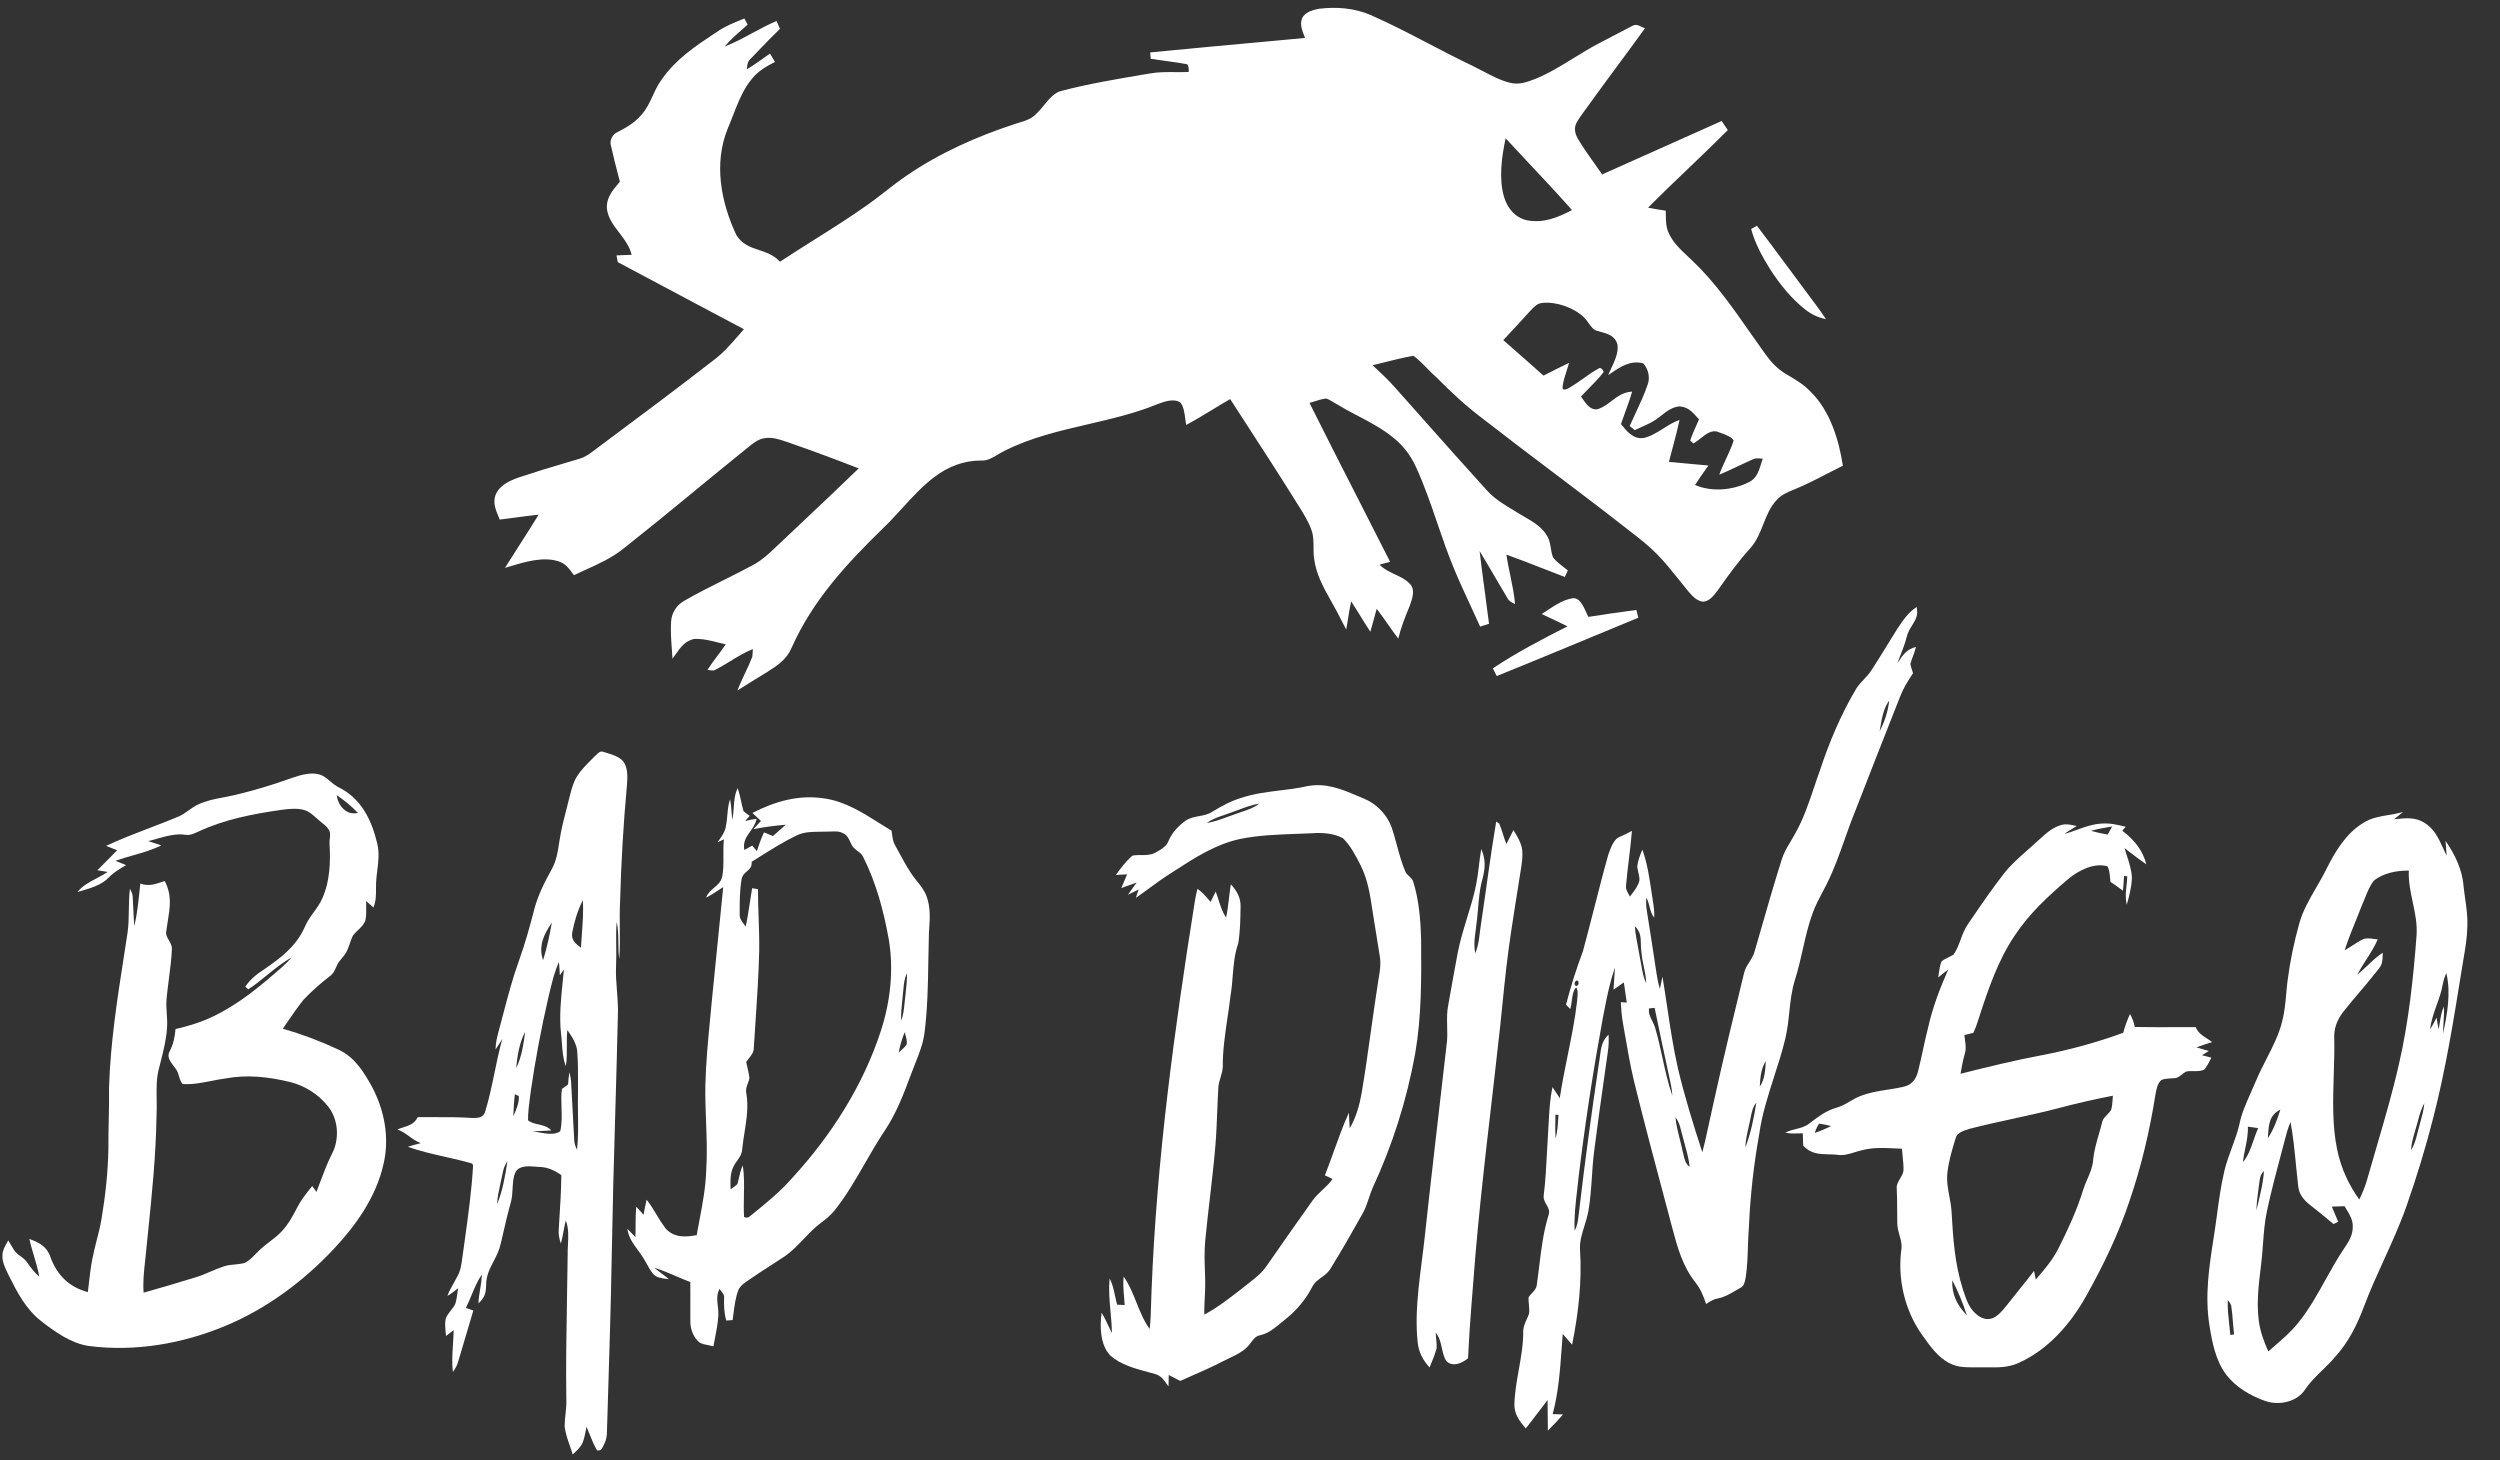
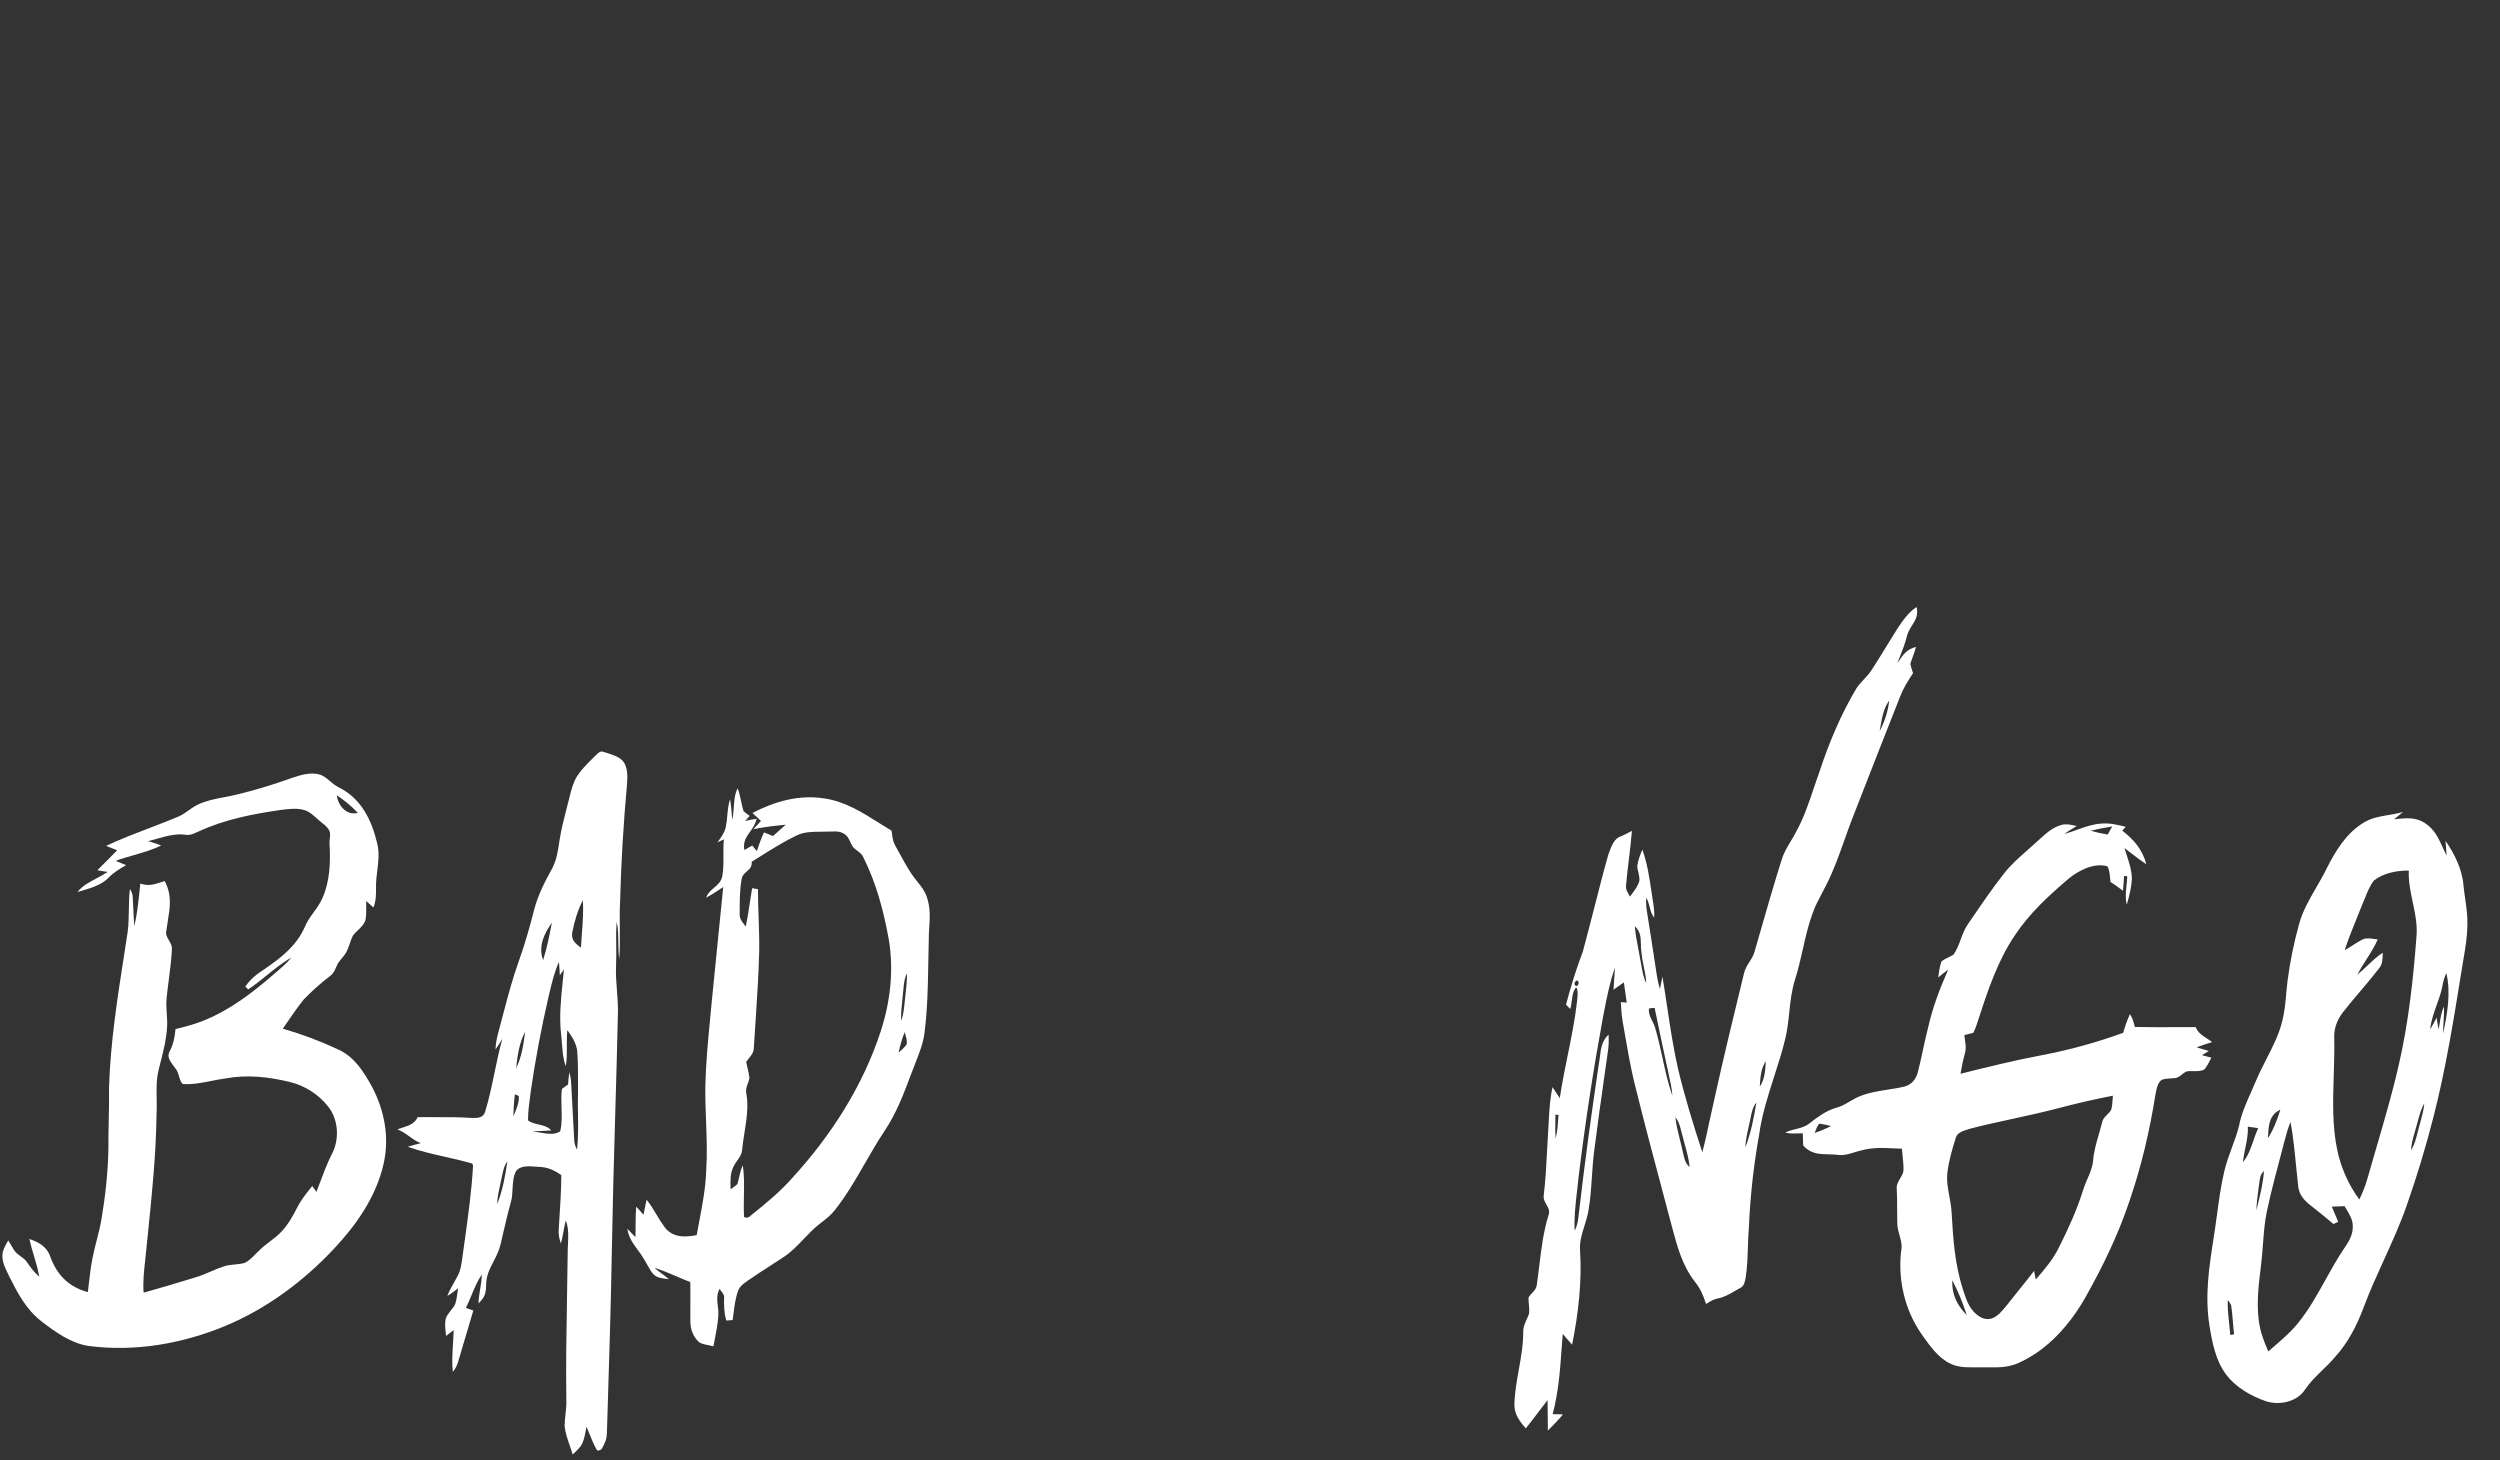
<svg xmlns="http://www.w3.org/2000/svg" width="101" height="59" viewBox="0 0 101 59" fill="none">
  <rect x="0" y="0" width="101" height="59" fill="#333333" stroke="none" />
  <g clip-path="url(#clip0_2911_5009)">
-     <path d="M70.98 9.122C71.686 10.044 72.367 10.988 73.065 11.917C73.303 12.239 73.552 12.558 73.768 12.894C73.468 12.834 73.185 12.704 72.944 12.515C72.379 12.075 71.911 11.489 71.522 10.892C71.204 10.387 70.899 9.83 70.746 9.25C70.823 9.206 70.901 9.163 70.98 9.122V9.122Z" fill="white" />
-     <path fill-rule="evenodd" clip-rule="evenodd" d="M53.297 0.353C54.002 0.269 54.716 0.324 55.373 0.607C56.166 0.953 56.947 1.361 57.726 1.767C58.317 2.076 58.907 2.384 59.5 2.664C59.634 2.729 59.77 2.8 59.907 2.873C60.267 3.063 60.637 3.259 61.019 3.347C61.369 3.432 61.676 3.319 62 3.198C62.558 2.975 63.066 2.661 63.576 2.346C63.901 2.146 64.226 1.945 64.565 1.767L64.718 1.687C65.125 1.473 65.533 1.258 65.941 1.049C66.084 0.965 66.198 1.022 66.321 1.084C66.364 1.105 66.408 1.127 66.455 1.144C66.092 1.649 65.722 2.149 65.352 2.649C64.961 3.178 64.569 3.708 64.186 4.242C64.135 4.315 64.081 4.388 64.027 4.461H64.027C63.901 4.63 63.774 4.802 63.678 4.987C63.579 5.211 63.642 5.43 63.761 5.629C63.979 5.994 64.226 6.34 64.473 6.686C64.559 6.806 64.644 6.926 64.728 7.046C65.481 6.708 66.234 6.372 66.988 6.036L66.99 6.035C67.846 5.654 68.701 5.273 69.555 4.888L69.803 5.257C69.289 5.771 68.762 6.276 68.236 6.78C67.679 7.312 67.123 7.844 66.582 8.39C66.818 8.436 67.057 8.476 67.296 8.512C67.298 8.573 67.299 8.633 67.3 8.695C67.303 8.935 67.307 9.177 67.408 9.397C67.574 9.781 67.87 10.059 68.167 10.338C68.234 10.401 68.302 10.464 68.368 10.529C69.265 11.376 69.995 12.42 70.711 13.445C70.917 13.74 71.122 14.033 71.329 14.319C71.555 14.634 71.818 14.912 72.154 15.111L72.187 15.13C72.534 15.333 72.871 15.53 73.15 15.826C73.933 16.596 74.289 17.756 74.452 18.814C74.232 18.922 74.017 19.033 73.802 19.145C73.353 19.377 72.907 19.608 72.428 19.799C72.184 19.895 71.955 20.002 71.778 20.201C71.51 20.486 71.375 20.829 71.239 21.175C71.103 21.519 70.966 21.867 70.698 22.164C70.225 22.685 69.816 23.253 69.413 23.828L69.379 23.872C69.234 24.064 69.057 24.298 68.803 24.308C68.555 24.285 68.369 24.077 68.215 23.899C68.09 23.748 67.967 23.596 67.846 23.442L67.845 23.442C67.561 23.085 67.278 22.731 66.956 22.401C66.63 22.063 66.247 21.766 65.871 21.475C65.784 21.408 65.698 21.341 65.612 21.273C64.647 20.519 63.669 19.781 62.692 19.043C61.757 18.336 60.822 17.63 59.897 16.909C59.229 16.407 58.623 15.843 58.037 15.25C57.903 15.135 57.779 15.007 57.654 14.879C57.479 14.699 57.302 14.518 57.102 14.373C56.668 14.451 56.236 14.56 55.806 14.668L55.453 14.756L55.516 14.814C55.812 15.091 56.109 15.368 56.375 15.674C56.732 16.074 57.088 16.475 57.443 16.875C58.322 17.87 59.208 18.86 60.101 19.844C60.391 20.16 60.792 20.401 61.169 20.628H61.169L61.377 20.754C61.438 20.791 61.502 20.828 61.565 20.865C61.936 21.08 62.326 21.306 62.527 21.693C62.603 21.833 62.628 21.99 62.653 22.145C62.675 22.277 62.696 22.408 62.748 22.528C62.869 22.68 63.029 22.803 63.186 22.924C63.239 22.964 63.291 23.005 63.341 23.046L63.34 23.046C63.3 23.134 63.259 23.222 63.217 23.309C62.925 23.198 62.633 23.084 62.342 22.97H62.341C61.85 22.777 61.357 22.584 60.86 22.407C60.899 22.693 60.959 22.976 61.018 23.259C61.097 23.639 61.176 24.019 61.208 24.404C61.2 24.4 61.193 24.396 61.185 24.392L61.144 24.371C61.047 24.323 60.958 24.279 60.904 24.17C60.732 23.886 60.565 23.599 60.398 23.312C60.193 22.961 59.988 22.609 59.776 22.263C59.841 22.824 59.916 23.383 59.992 23.943C60.048 24.362 60.104 24.782 60.157 25.202L59.978 25.258L59.977 25.259L59.858 25.296L59.797 25.315C59.664 25.018 59.528 24.721 59.39 24.426V24.426C59.171 23.953 58.951 23.481 58.752 22.999C58.499 22.398 58.283 21.767 58.067 21.134C57.801 20.356 57.535 19.576 57.196 18.848C56.987 18.389 56.673 17.987 56.279 17.673C55.843 17.318 55.336 17.051 54.832 16.787C54.531 16.633 54.236 16.469 53.947 16.294L53.882 16.256C53.783 16.197 53.684 16.137 53.578 16.099C53.405 16.12 53.235 16.174 53.067 16.228C53.013 16.246 52.958 16.263 52.904 16.279C53.547 17.57 54.203 18.854 54.859 20.139C55.295 20.991 55.729 21.844 56.161 22.698C56.018 22.735 55.875 22.771 55.734 22.811C55.903 22.992 56.126 23.095 56.347 23.2C56.582 23.309 56.816 23.419 56.988 23.62C57.173 23.848 57.055 24.184 56.966 24.439L56.949 24.487C56.768 24.92 56.6 25.344 56.49 25.8C56.35 25.617 56.219 25.429 56.086 25.24C55.934 25.023 55.782 24.805 55.619 24.596C55.575 24.75 55.533 24.905 55.491 25.06C55.449 25.215 55.407 25.37 55.362 25.523C55.22 25.311 55.086 25.093 54.953 24.875C54.833 24.681 54.713 24.486 54.587 24.295C54.533 24.535 54.495 24.776 54.457 25.017C54.436 25.157 54.413 25.296 54.388 25.435C54.316 25.302 54.248 25.167 54.179 25.032C54.069 24.818 53.959 24.602 53.838 24.394L53.788 24.305C53.478 23.753 53.166 23.198 53.088 22.556C53.068 22.412 53.067 22.262 53.067 22.113C53.066 21.879 53.065 21.646 52.99 21.434C52.875 21.089 52.667 20.758 52.47 20.445L52.469 20.443L52.393 20.323C51.695 19.2 50.974 18.09 50.254 16.98L50.252 16.977L49.699 16.123C49.449 16.267 49.203 16.416 48.957 16.565C48.616 16.772 48.275 16.979 47.924 17.168C47.907 17.089 47.896 17.002 47.884 16.912C47.854 16.685 47.822 16.443 47.699 16.273C47.455 16.08 47.042 16.22 46.783 16.32C45.875 16.694 44.915 16.918 43.958 17.14C42.802 17.408 41.65 17.675 40.593 18.209C40.493 18.258 40.396 18.311 40.303 18.37C40.089 18.499 39.885 18.622 39.62 18.606C38.935 18.604 38.295 18.857 37.754 19.267C37.277 19.625 36.86 20.081 36.444 20.536C36.187 20.818 35.93 21.099 35.659 21.357C34.191 22.789 32.837 24.256 31.989 26.153C31.794 26.63 31.412 26.888 30.993 27.15C30.661 27.349 30.334 27.555 30.006 27.761L29.793 27.895C29.882 27.659 29.99 27.431 30.097 27.203C30.202 26.981 30.306 26.76 30.393 26.532C30.406 26.429 30.413 26.326 30.413 26.222C30.102 26.347 29.809 26.526 29.516 26.704C29.293 26.84 29.071 26.976 28.842 27.087C28.755 27.09 28.667 27.081 28.582 27.06C28.711 26.863 28.851 26.674 28.992 26.485C29.103 26.336 29.215 26.187 29.32 26.034C29.233 26.014 29.145 25.991 29.055 25.968C28.721 25.884 28.372 25.794 28.037 25.815C27.67 25.899 27.493 26.153 27.302 26.426C27.258 26.488 27.215 26.55 27.168 26.612C27.161 26.484 27.152 26.354 27.142 26.225C27.115 25.853 27.088 25.478 27.112 25.112C27.137 24.755 27.328 24.451 27.638 24.275C28.164 23.971 28.709 23.699 29.254 23.426H29.254C29.658 23.224 30.061 23.023 30.455 22.809C30.79 22.625 31.052 22.378 31.326 22.119L31.354 22.092C31.707 21.758 32.061 21.423 32.415 21.09C33.178 20.373 33.937 19.651 34.691 18.924C33.745 18.553 32.793 18.201 31.834 17.868L31.726 17.832C31.446 17.739 31.177 17.649 30.873 17.706C30.627 17.742 30.416 17.915 30.22 18.075C30.179 18.109 30.139 18.142 30.099 18.173C29.407 18.729 28.722 19.292 28.038 19.855C27.09 20.641 26.132 21.416 25.166 22.181C24.702 22.547 24.189 22.779 23.661 23.018C23.503 23.09 23.346 23.161 23.186 23.238L23.141 23.177C22.983 22.96 22.841 22.763 22.563 22.678C21.946 22.476 21.203 22.7 20.578 22.889L20.4 22.943C20.593 22.633 20.791 22.325 20.988 22.018C21.249 21.611 21.51 21.205 21.761 20.792C21.468 20.823 21.177 20.862 20.886 20.901C20.654 20.932 20.423 20.963 20.191 20.991L20.147 20.885C20.026 20.599 19.906 20.316 20.019 20C20.171 19.61 20.579 19.423 20.947 19.293C21.613 19.072 22.282 18.864 22.955 18.669H22.957L23.421 18.53C23.655 18.461 23.846 18.316 24.037 18.17C24.085 18.133 24.134 18.096 24.183 18.06L24.33 17.951C25.841 16.825 27.355 15.697 28.843 14.541C29.23 14.249 29.533 13.899 29.843 13.542C29.913 13.461 29.983 13.38 30.054 13.3C29.265 12.879 28.475 12.46 27.686 12.042C26.776 11.56 25.867 11.078 24.959 10.591L24.906 10.318C25.111 10.311 25.315 10.305 25.519 10.294C25.43 9.94 25.221 9.667 25.016 9.399C24.795 9.112 24.58 8.832 24.523 8.464C24.477 8.012 24.73 7.713 24.996 7.397L25.043 7.342L24.974 7.074C24.87 6.681 24.773 6.285 24.683 5.888C24.614 5.671 24.748 5.418 24.957 5.332C25.308 5.149 25.639 4.96 25.9 4.655C26.119 4.415 26.243 4.146 26.369 3.873C26.472 3.649 26.576 3.423 26.734 3.209C27.3 2.394 28.075 1.878 28.884 1.34L28.985 1.274C29.3 1.059 29.644 0.92 29.996 0.778L30.073 0.747C30.117 0.829 30.16 0.912 30.204 0.994C30.128 1.064 30.049 1.133 29.971 1.202C29.727 1.416 29.481 1.632 29.279 1.878C29.665 1.73 30.031 1.533 30.397 1.335C30.719 1.162 31.04 0.988 31.375 0.848L31.442 1.006L31.51 1.166C31.221 1.442 30.945 1.73 30.668 2.019C30.546 2.147 30.424 2.274 30.3 2.401C30.208 2.487 30.198 2.584 30.185 2.691C30.182 2.727 30.177 2.762 30.171 2.797C30.395 2.67 30.602 2.522 30.809 2.374C30.907 2.303 31.008 2.232 31.109 2.163L31.209 2.334L31.308 2.504C30.966 2.678 30.645 2.861 30.396 3.161C30.034 3.58 29.812 4.152 29.601 4.696C29.533 4.871 29.466 5.043 29.396 5.206C28.829 6.615 29.125 8.164 29.749 9.497C29.985 9.876 30.314 9.985 30.655 10.099C30.948 10.196 31.251 10.296 31.512 10.572C31.962 10.275 32.419 9.988 32.873 9.701C33.622 9.23 34.369 8.76 35.095 8.242C35.327 8.077 35.552 7.902 35.776 7.727C36.053 7.512 36.328 7.298 36.619 7.101C37.944 6.188 39.465 5.511 40.993 5.012C41.06 4.989 41.127 4.968 41.195 4.947C41.453 4.87 41.69 4.798 41.888 4.575C41.987 4.484 42.081 4.368 42.178 4.25C42.383 3.999 42.599 3.734 42.89 3.67C43.978 3.385 45.102 3.197 46.213 3.009L46.465 2.967C46.795 2.908 47.129 2.911 47.468 2.913C47.651 2.915 47.836 2.916 48.022 2.907C48.037 2.781 48.017 2.677 47.964 2.595C47.69 2.545 47.414 2.507 47.137 2.468C46.921 2.438 46.705 2.408 46.489 2.372C46.483 2.288 46.477 2.202 46.468 2.118C48.031 1.965 49.595 1.821 51.159 1.678L52.723 1.533C52.71 1.497 52.696 1.461 52.682 1.425C52.598 1.205 52.51 0.978 52.603 0.745C52.715 0.487 53.045 0.397 53.297 0.353V0.353ZM60.828 5.588C61.116 5.899 61.407 6.209 61.697 6.519C62.307 7.169 62.918 7.819 63.508 8.486C62.933 8.79 62.364 9.024 61.699 8.901C61.219 8.8 60.9 8.415 60.765 7.96C60.544 7.216 60.667 6.335 60.828 5.588V5.588ZM63.988 12.817C63.59 12.433 62.877 12.18 62.331 12.237C62.114 12.249 61.99 12.381 61.856 12.523C61.835 12.547 61.813 12.57 61.791 12.592C61.443 12.978 61.09 13.361 60.733 13.74C60.956 13.939 61.182 14.136 61.407 14.334C61.725 14.612 62.043 14.891 62.357 15.175C62.699 14.999 63.043 14.827 63.389 14.659C63.361 14.767 63.326 14.875 63.291 14.984C63.223 15.193 63.156 15.403 63.129 15.617C63.096 15.823 63.327 15.719 63.417 15.657C63.602 15.549 63.777 15.425 63.953 15.3C64.172 15.143 64.391 14.987 64.627 14.865C64.698 14.868 64.752 14.923 64.79 15.03C64.605 15.268 64.391 15.485 64.178 15.702C64.075 15.807 63.971 15.912 63.871 16.02C63.893 16.05 63.916 16.082 63.938 16.115C64.093 16.339 64.278 16.606 64.58 16.521C64.786 16.442 64.95 16.319 65.11 16.198C65.347 16.018 65.578 15.843 65.937 15.82C65.861 16.095 65.763 16.363 65.665 16.63C65.605 16.797 65.544 16.962 65.488 17.13L65.492 17.136C65.726 17.429 65.986 17.756 66.409 17.694C66.693 17.629 66.941 17.473 67.192 17.315C67.403 17.181 67.616 17.047 67.855 16.965C67.771 17.341 67.678 17.714 67.576 18.084C67.524 18.276 67.474 18.467 67.425 18.659C67.768 18.694 68.113 18.725 68.457 18.756L69.02 18.806C68.974 18.872 68.928 18.937 68.882 19.002C68.744 19.197 68.606 19.392 68.479 19.595C69.168 19.885 70.01 19.808 70.668 19.473C70.967 19.325 71.058 19.029 71.149 18.735C71.17 18.666 71.191 18.597 71.215 18.53C71.187 18.529 71.159 18.527 71.131 18.525C71.019 18.515 70.915 18.505 70.806 18.562C70.608 18.648 70.413 18.741 70.217 18.834C69.966 18.953 69.716 19.072 69.459 19.177C69.537 18.959 69.635 18.749 69.733 18.538C69.846 18.296 69.958 18.054 70.04 17.802C69.982 17.66 69.723 17.566 69.536 17.498C69.494 17.483 69.455 17.469 69.424 17.456C69.164 17.343 68.917 17.539 68.691 17.719C68.595 17.795 68.502 17.869 68.414 17.915L68.285 17.798C68.351 17.592 68.44 17.392 68.529 17.194C68.567 17.109 68.605 17.025 68.64 16.941L68.57 16.864C68.37 16.642 68.185 16.436 67.853 16.418C67.562 16.439 67.333 16.618 67.111 16.792L67.015 16.866C66.798 17.039 66.554 17.147 66.303 17.259C66.218 17.297 66.131 17.335 66.046 17.377C65.976 17.323 65.907 17.267 65.839 17.211C65.914 17.041 65.993 16.871 66.072 16.702C66.249 16.325 66.426 15.946 66.559 15.556C66.677 15.263 66.595 14.912 66.389 14.68C65.867 14.544 65.47 14.815 65.068 15.089L64.969 15.155C65.003 15.076 65.042 14.993 65.082 14.906C65.229 14.595 65.395 14.243 65.346 13.928C65.26 13.571 64.964 13.488 64.659 13.403L64.554 13.373C64.387 13.35 64.276 13.193 64.169 13.04C64.117 12.959 64.056 12.884 63.988 12.817V12.817Z" fill="white" />
-     <path d="M63.568 24.167C63.892 24.16 64.042 24.691 64.171 24.922C64.816 24.821 65.462 24.728 66.109 24.642C66.135 24.746 66.161 24.851 66.187 24.956C64.281 25.743 62.38 26.54 60.468 27.312C60.416 27.208 60.363 27.105 60.31 27.002C61.276 26.358 62.293 25.826 63.326 25.304C62.982 25.131 62.632 24.973 62.285 24.806C62.667 24.566 63.111 24.212 63.568 24.167V24.167Z" fill="white" />
    <path fill-rule="evenodd" clip-rule="evenodd" d="M13.334 31.561C13.198 31.443 13.062 31.326 12.886 31.284C12.537 31.19 12.127 31.315 11.795 31.428C11.049 31.698 10.286 31.928 9.515 32.112C9.364 32.149 9.209 32.178 9.054 32.208C8.692 32.276 8.327 32.346 8.002 32.502C7.863 32.567 7.741 32.654 7.619 32.74C7.499 32.825 7.38 32.91 7.246 32.974C6.848 33.143 6.444 33.297 6.039 33.452C5.448 33.678 4.857 33.904 4.287 34.173C4.374 34.209 4.46 34.243 4.547 34.277L4.732 34.351C4.55 34.541 4.364 34.727 4.177 34.913L3.933 35.158C4.071 35.18 4.211 35.203 4.35 35.226C4.216 35.318 4.064 35.398 3.911 35.479C3.619 35.633 3.32 35.791 3.13 36.038L3.241 36.005C3.643 35.889 4.112 35.754 4.395 35.45C4.599 35.239 4.844 35.096 5.095 34.951L5.051 34.933C4.924 34.883 4.796 34.833 4.669 34.78C4.91 34.689 5.161 34.617 5.412 34.546C5.789 34.438 6.167 34.329 6.513 34.155C6.397 34.111 6.279 34.073 6.161 34.036C6.102 34.019 6.044 34 5.986 33.981C6.092 33.955 6.201 33.924 6.312 33.893C6.701 33.782 7.113 33.666 7.499 33.725C7.662 33.753 7.789 33.696 7.927 33.634C7.964 33.618 8 33.601 8.039 33.585C9.092 33.098 10.227 32.882 11.368 32.718C11.666 32.68 12.014 32.638 12.304 32.73C12.489 32.786 12.629 32.912 12.769 33.038C12.818 33.083 12.868 33.127 12.919 33.169C12.958 33.203 12.996 33.233 13.035 33.264C13.158 33.361 13.272 33.451 13.326 33.618C13.344 33.705 13.334 33.797 13.323 33.889C13.316 33.961 13.307 34.033 13.313 34.103C13.358 34.817 13.326 35.622 13.026 36.282C12.936 36.494 12.804 36.676 12.673 36.857C12.535 37.049 12.397 37.239 12.307 37.465C11.96 38.234 11.348 38.697 10.673 39.16C10.377 39.35 10.109 39.565 9.91 39.86L10.03 39.969C10.293 39.798 10.54 39.597 10.786 39.397C11.104 39.14 11.421 38.882 11.775 38.686C11.666 38.816 11.546 38.937 11.419 39.049C10.53 39.828 9.67 40.56 8.592 41.072C8.112 41.303 7.607 41.455 7.091 41.574C7.061 41.903 7.006 42.185 6.851 42.48C6.731 42.691 6.878 42.885 7.009 43.058C7.041 43.099 7.071 43.138 7.096 43.176C7.167 43.261 7.2 43.372 7.232 43.481C7.266 43.596 7.3 43.711 7.378 43.794C7.762 43.823 8.157 43.745 8.547 43.668C8.734 43.631 8.922 43.594 9.105 43.57C9.98 43.406 10.844 43.503 11.703 43.71C12.321 43.86 12.871 44.213 13.265 44.713C13.682 45.247 13.72 46.05 13.4 46.639C13.216 47.005 13.074 47.383 12.932 47.763C12.883 47.894 12.834 48.024 12.784 48.154C12.727 48.074 12.671 47.995 12.614 47.915L12.544 48.003C12.348 48.249 12.157 48.488 12.013 48.772C11.834 49.125 11.647 49.462 11.375 49.753C11.229 49.911 11.061 50.038 10.894 50.166C10.742 50.282 10.589 50.399 10.452 50.538C10.408 50.579 10.363 50.625 10.317 50.671C10.187 50.806 10.049 50.946 9.889 51.02C9.758 51.06 9.62 51.072 9.482 51.085C9.34 51.098 9.198 51.112 9.061 51.156C8.874 51.218 8.689 51.29 8.509 51.371C8.31 51.457 8.111 51.543 7.902 51.604C7.205 51.817 6.505 52.03 5.802 52.224C5.769 51.78 5.816 51.361 5.864 50.931C5.879 50.786 5.896 50.64 5.909 50.491L5.972 49.873C6.135 48.284 6.3 46.678 6.323 45.087C6.336 44.869 6.332 44.645 6.329 44.42C6.321 43.994 6.314 43.566 6.421 43.172L6.492 42.889C6.61 42.422 6.726 41.97 6.751 41.476C6.761 41.299 6.749 41.125 6.737 40.951C6.723 40.745 6.71 40.539 6.731 40.329C6.756 40.071 6.79 39.812 6.823 39.553C6.875 39.146 6.928 38.738 6.946 38.33C6.947 38.198 6.884 38.091 6.823 37.987C6.753 37.868 6.685 37.753 6.719 37.611C6.736 37.479 6.757 37.352 6.777 37.226C6.869 36.666 6.953 36.157 6.654 35.594L6.534 35.633C6.241 35.73 5.989 35.813 5.669 35.695C5.658 35.792 5.648 35.889 5.638 35.987C5.588 36.465 5.538 36.947 5.427 37.413C5.406 37.196 5.397 36.978 5.388 36.76C5.381 36.586 5.374 36.412 5.361 36.239C5.359 36.112 5.309 36.017 5.248 35.909C5.214 36.192 5.21 36.477 5.205 36.762C5.2 37.06 5.196 37.358 5.157 37.654L5.019 38.551C4.74 40.337 4.458 42.143 4.405 43.946C4.412 44.384 4.402 44.822 4.393 45.26C4.385 45.646 4.377 46.032 4.379 46.418C4.362 47.363 4.258 48.309 4.102 49.24C4.052 49.536 3.979 49.825 3.905 50.114C3.844 50.354 3.782 50.595 3.735 50.839C3.667 51.178 3.627 51.529 3.587 51.877C3.575 51.986 3.562 52.094 3.549 52.202C2.793 51.996 2.314 51.527 2.042 50.798C1.902 50.363 1.589 50.199 1.184 50.053C1.235 50.276 1.3 50.495 1.365 50.714C1.45 50.999 1.534 51.284 1.588 51.577C1.384 51.41 1.237 51.205 1.088 50.989C1.017 50.885 0.922 50.816 0.827 50.749C0.725 50.674 0.624 50.602 0.558 50.487C0.503 50.4 0.451 50.311 0.399 50.223L0.333 50.111L0.28 50.207C0.194 50.361 0.104 50.522 0.099 50.697C0.082 50.967 0.198 51.205 0.312 51.44L0.357 51.534C0.699 52.221 1.044 52.885 1.659 53.37C2.223 53.807 2.864 54.27 3.584 54.377C5.454 54.621 7.37 54.287 9.102 53.567C10.77 52.874 12.265 51.761 13.495 50.447C14.399 49.485 15.195 48.343 15.492 47.04C15.744 45.97 15.537 44.863 15.027 43.903C14.687 43.29 14.332 42.71 13.672 42.403C12.947 42.063 12.196 41.78 11.426 41.559L11.605 41.298C11.82 40.985 12.035 40.672 12.272 40.378C12.601 40.038 12.954 39.722 13.329 39.434C13.464 39.339 13.519 39.214 13.577 39.08C13.601 39.028 13.624 38.973 13.654 38.919C13.699 38.846 13.755 38.78 13.811 38.714C13.877 38.641 13.935 38.562 13.986 38.478C14.046 38.366 14.088 38.244 14.131 38.122C14.168 38.011 14.207 37.901 14.257 37.799C14.319 37.72 14.387 37.646 14.462 37.579C14.588 37.459 14.712 37.339 14.766 37.166C14.8 36.991 14.797 36.806 14.794 36.625C14.792 36.55 14.792 36.475 14.793 36.401L14.92 36.514L15.087 36.662C15.192 36.405 15.192 36.156 15.191 35.9C15.191 35.763 15.19 35.625 15.206 35.482C15.216 35.377 15.229 35.273 15.242 35.17C15.287 34.807 15.331 34.457 15.242 34.084C15.014 33.114 14.58 32.23 13.638 31.785C13.529 31.722 13.427 31.646 13.335 31.56L13.334 31.561ZM13.606 32.126C13.914 32.334 14.202 32.57 14.457 32.84C13.999 32.957 13.654 32.55 13.606 32.126V32.126Z" fill="white" />
    <path d="M33.031 32.461C32.861 32.567 32.691 32.672 32.53 32.794C32.877 32.787 33.207 32.718 33.552 32.688C33.428 32.777 33.291 32.895 33.141 32.932C32.895 32.966 32.62 32.864 32.375 32.833C32.102 32.916 31.862 33.08 31.576 33.137C31.355 33.19 31.142 33.165 30.919 33.147C31.38 32.586 32.359 32.519 33.031 32.461V32.461Z" fill="white" />
-     <path fill-rule="evenodd" clip-rule="evenodd" d="M54.856 32.16C54.196 31.88 53.585 31.622 52.827 31.758C52.45 31.843 52.075 31.89 51.702 31.935C51.177 32 50.656 32.064 50.141 32.236C49.728 32.361 49.355 32.564 48.989 32.787C48.812 32.905 48.625 32.939 48.439 32.972C48.242 33.009 48.046 33.044 47.863 33.18C47.594 33.381 47.348 33.647 47.214 33.959C47.136 34.193 46.895 34.326 46.688 34.439L46.664 34.453C46.487 34.547 46.298 34.546 46.114 34.544C45.986 34.543 45.859 34.542 45.741 34.573C45.489 34.797 45.277 35.072 45.083 35.347C45.234 35.342 45.385 35.333 45.535 35.324C45.455 35.508 45.376 35.692 45.3 35.88C45.374 35.853 45.448 35.826 45.521 35.798C45.655 35.749 45.788 35.699 45.923 35.654C45.876 35.721 45.828 35.786 45.779 35.852C45.707 35.95 45.634 36.049 45.566 36.15C45.661 36.105 45.755 36.057 45.849 36.01L45.997 35.935L45.89 36.272C46.076 36.145 46.257 36.012 46.438 35.879C46.721 35.672 47.003 35.466 47.301 35.279L47.447 35.184C48.279 34.646 49.103 34.114 50.086 33.897C50.818 33.745 51.607 33.716 52.372 33.688C52.59 33.681 52.806 33.673 53.018 33.663C53.419 33.632 53.895 33.666 54.254 33.863C54.559 34.157 54.77 34.57 54.962 34.945L54.969 34.959C55.259 35.542 55.348 36.128 55.441 36.743C55.462 36.884 55.484 37.027 55.508 37.171C55.545 37.408 55.583 37.645 55.623 37.881C55.665 38.138 55.707 38.395 55.746 38.653C55.793 38.937 55.752 39.194 55.708 39.465C55.697 39.531 55.686 39.598 55.676 39.666C55.57 40.339 55.475 41.012 55.381 41.685C55.266 42.503 55.152 43.321 55.015 44.136C54.928 44.63 54.787 45.148 54.529 45.583C54.522 45.474 54.516 45.365 54.511 45.256C54.507 45.156 54.502 45.055 54.494 44.954C54.264 45.46 54.075 45.986 53.886 46.512C53.769 46.837 53.652 47.164 53.525 47.485C53.628 47.532 53.731 47.58 53.834 47.629C53.717 47.803 53.568 47.942 53.418 48.081C53.277 48.214 53.135 48.347 53.021 48.509C52.401 49.382 51.786 50.257 51.176 51.137C50.977 51.431 50.718 51.632 50.448 51.84C50.361 51.908 50.273 51.975 50.186 52.048L50.154 52.073C49.676 52.445 49.187 52.826 48.652 53.111C48.648 52.88 48.66 52.649 48.672 52.419C48.692 52.112 48.696 51.804 48.684 51.496C48.667 51.038 48.649 50.585 48.691 50.125C48.746 49.553 48.812 48.981 48.879 48.409C48.959 47.713 49.039 47.017 49.099 46.32C49.139 45.852 49.158 45.383 49.176 44.913C49.189 44.589 49.201 44.264 49.221 43.94C49.228 43.794 49.27 43.658 49.311 43.523C49.354 43.383 49.397 43.243 49.401 43.091C49.395 42.446 49.491 41.798 49.586 41.152C49.631 40.849 49.676 40.546 49.71 40.245C49.758 39.97 49.78 39.699 49.801 39.433C49.837 38.988 49.872 38.553 50.025 38.111C50.105 37.625 50.113 37.111 50.119 36.617C50.125 36.258 49.961 35.982 49.727 35.727C49.693 35.918 49.671 36.111 49.649 36.302C49.62 36.558 49.591 36.812 49.534 37.064C49.39 36.862 49.31 36.611 49.231 36.363C49.194 36.246 49.157 36.129 49.114 36.019C49.044 36.158 48.976 36.298 48.909 36.438C48.904 36.432 48.898 36.425 48.893 36.419C48.735 36.233 48.579 36.05 48.378 35.908C48.34 36.056 48.307 36.207 48.28 36.358C47.443 41.607 46.734 46.802 46.523 52.121C46.514 52.299 46.509 52.477 46.505 52.654C46.496 53.001 46.487 53.348 46.447 53.691C46.213 53.37 46.063 52.995 45.912 52.62C45.766 52.255 45.62 51.889 45.396 51.574C45.366 51.851 45.388 52.111 45.411 52.38C45.421 52.492 45.43 52.606 45.437 52.724C45.335 52.721 45.234 52.715 45.132 52.708C45.099 52.587 45.071 52.465 45.046 52.342C44.996 52.108 44.948 51.878 44.832 51.65C44.783 52.091 44.824 52.542 44.865 52.992C44.892 53.281 44.918 53.571 44.92 53.857C44.875 53.766 44.831 53.674 44.788 53.582C44.701 53.397 44.614 53.212 44.507 53.035C44.425 53.571 44.448 54.354 44.859 54.764C45.266 55.135 45.891 55.302 46.435 55.447L46.673 55.512C46.9 55.576 47.012 55.736 47.133 55.908L47.208 56.012C47.209 55.858 47.212 55.703 47.217 55.549L47.448 55.67L47.68 55.791C47.823 55.726 47.967 55.663 48.111 55.599C48.551 55.406 48.992 55.212 49.419 54.989C49.495 54.95 49.576 54.911 49.658 54.872C49.916 54.75 50.187 54.622 50.378 54.429C50.444 54.367 50.493 54.298 50.542 54.233C50.64 54.098 50.73 53.974 50.932 53.938C51.258 53.86 51.524 53.636 51.785 53.418C51.847 53.365 51.91 53.313 51.973 53.263C52.399 52.921 52.75 52.494 53.004 52.01C53.094 51.821 53.242 51.713 53.392 51.605C53.527 51.507 53.664 51.409 53.756 51.247C54.207 50.516 54.634 49.77 55.053 49.021C55.163 48.826 55.231 48.622 55.299 48.416C55.346 48.276 55.393 48.134 55.453 47.995C56.254 46.27 56.831 44.449 57.171 42.578C57.433 41.055 57.424 39.574 57.414 38.038V37.954C57.392 37.176 57.327 36.348 57.089 35.602C57.064 35.521 56.996 35.46 56.928 35.398C56.872 35.346 56.815 35.295 56.785 35.233C56.634 34.883 56.534 34.515 56.435 34.149C56.368 33.902 56.301 33.654 56.219 33.413C56.12 33.155 55.97 32.92 55.777 32.722C55.585 32.524 55.354 32.367 55.099 32.261L54.856 32.159V32.16ZM50.181 32.793C50.427 32.71 50.671 32.627 50.87 32.467C50.59 32.51 50.312 32.614 50.039 32.717C49.928 32.758 49.818 32.8 49.708 32.837C49.625 32.869 49.538 32.898 49.452 32.928C49.206 33.011 48.955 33.096 48.758 33.25C49.035 33.206 49.307 33.106 49.577 33.007C49.698 32.961 49.819 32.917 49.939 32.878C50.019 32.847 50.1 32.821 50.18 32.793H50.181Z" fill="white" />
-     <path d="M60.447 33.192L60.567 33.27C60.685 33.537 60.749 33.829 60.857 34.102C60.953 33.915 61.046 33.724 61.143 33.536C61.296 33.786 61.459 34.046 61.498 34.341C61.523 34.58 61.487 34.833 61.452 35.07C61.284 36.136 61.108 37.201 60.959 38.269C60.812 39.336 60.719 40.405 60.606 41.475C60.273 44.542 59.873 47.609 59.609 50.682C59.502 52.078 59.373 53.474 59.308 54.872C59.081 55.073 58.68 55.245 58.428 54.983C58.22 54.661 58.272 54.142 58.004 53.849C58.006 54.056 58.056 54.269 58.038 54.475C57.968 54.74 57.857 54.994 57.754 55.246C57.485 54.948 57.311 54.625 57.274 54.219C57.123 52.837 57.417 51.321 57.563 49.939C57.839 47.369 58.149 44.805 58.439 42.237C58.525 41.685 58.398 41.143 58.51 40.599C58.638 39.903 58.754 39.205 58.889 38.51C59.065 37.575 59.446 36.68 59.636 35.738C59.732 35.261 59.757 34.781 59.842 34.304C60.029 34.704 60.004 35.083 59.894 35.499C59.725 36.09 59.735 36.687 59.654 37.289C59.611 37.711 59.516 38.085 59.598 38.511C59.767 38.138 59.77 37.682 59.84 37.28C60.044 35.919 60.216 34.547 60.447 33.192V33.192ZM29.664 34.4C29.747 34.943 29.717 35.54 29.684 36.088C29.601 35.544 29.63 34.948 29.664 34.4ZM67.081 40.047C67.263 40.182 67.21 40.49 67.154 40.677C67.058 40.482 67.032 40.259 67.081 40.047V40.047Z" fill="white" />
    <path fill-rule="evenodd" clip-rule="evenodd" d="M29.94 32.364C29.901 32.189 29.864 32.014 29.802 31.844C29.681 32.079 29.662 32.349 29.643 32.622C29.632 32.791 29.62 32.96 29.584 33.122C29.574 33.026 29.566 32.931 29.558 32.835C29.543 32.65 29.529 32.467 29.497 32.284C29.422 32.502 29.404 32.721 29.384 32.939C29.373 33.112 29.349 33.283 29.312 33.453C29.258 33.657 29.145 33.811 29.025 33.975L28.984 34.031C29.071 33.989 29.159 33.949 29.246 33.909C29.223 34.124 29.225 34.343 29.226 34.563C29.229 34.852 29.23 35.14 29.177 35.418C29.124 35.633 28.988 35.748 28.849 35.865C28.723 35.971 28.595 36.079 28.526 36.266C28.718 36.166 28.898 36.048 29.078 35.93L29.218 35.838C29.063 37.383 28.908 38.927 28.754 40.472C28.733 40.702 28.711 40.931 28.689 41.158C28.603 42.055 28.518 42.942 28.497 43.85C28.488 44.333 28.506 44.82 28.525 45.306C28.55 45.965 28.574 46.622 28.532 47.273C28.509 47.979 28.381 48.649 28.252 49.33C28.216 49.519 28.18 49.708 28.146 49.9C27.682 49.985 27.232 50.008 26.89 49.63C26.756 49.45 26.633 49.262 26.521 49.067C26.398 48.861 26.274 48.656 26.123 48.467C26.077 48.67 26.036 48.872 25.999 49.077C25.903 48.966 25.806 48.854 25.702 48.749C25.682 48.994 25.68 49.237 25.678 49.481C25.678 49.647 25.677 49.812 25.67 49.978L25.554 49.858C25.485 49.786 25.415 49.714 25.345 49.643C25.397 49.998 25.576 50.239 25.763 50.494C25.852 50.614 25.942 50.736 26.022 50.875C26.064 50.942 26.103 51.012 26.142 51.084C26.215 51.218 26.289 51.353 26.386 51.465C26.524 51.618 26.722 51.642 26.916 51.666C26.953 51.67 26.989 51.675 27.025 51.68C26.933 51.601 26.836 51.528 26.739 51.456C26.636 51.381 26.536 51.302 26.439 51.219C26.739 51.311 27.027 51.435 27.316 51.559C27.506 51.641 27.695 51.722 27.887 51.794C27.893 52.089 27.891 52.385 27.89 52.68C27.889 52.908 27.888 53.136 27.89 53.364C27.885 53.69 28.008 54.031 28.264 54.241C28.377 54.3 28.508 54.325 28.637 54.35C28.701 54.363 28.763 54.376 28.822 54.391L28.88 54.091C28.94 53.782 29.001 53.471 29.02 53.16C29.027 53.024 29.02 52.889 28.999 52.755C28.971 52.528 28.944 52.313 29.069 52.07C29.087 52.099 29.111 52.13 29.136 52.162C29.198 52.239 29.265 52.324 29.254 52.412C29.243 52.737 29.252 53.035 29.341 53.35C29.427 53.343 29.512 53.336 29.598 53.331C29.61 53.249 29.62 53.167 29.631 53.083C29.672 52.761 29.713 52.43 29.826 52.133C29.887 51.972 30.012 51.881 30.143 51.787L30.199 51.746C30.517 51.524 30.843 51.313 31.168 51.104H31.169C31.325 51.003 31.48 50.903 31.633 50.801C31.946 50.604 32.206 50.331 32.468 50.056C32.677 49.838 32.885 49.619 33.121 49.438L33.145 49.419C33.354 49.26 33.558 49.105 33.721 48.896C34.193 48.304 34.568 47.651 34.944 46.998C35.199 46.554 35.454 46.111 35.74 45.685C36.221 44.964 36.512 44.188 36.812 43.384L36.828 43.344C36.874 43.219 36.924 43.091 36.975 42.963C37.131 42.57 37.291 42.164 37.346 41.76C37.474 40.762 37.49 39.794 37.505 38.811C37.511 38.433 37.517 38.053 37.529 37.669L37.537 37.55C37.568 37.093 37.596 36.669 37.437 36.219C37.352 35.98 37.206 35.798 37.054 35.609C36.961 35.496 36.874 35.379 36.793 35.257C36.611 34.975 36.45 34.68 36.29 34.384L36.17 34.165C36.078 34.011 36.057 33.849 36.036 33.681C36.031 33.64 36.025 33.6 36.019 33.56C35.853 33.46 35.687 33.356 35.521 33.252C34.837 32.821 34.143 32.384 33.332 32.261C32.291 32.09 31.317 32.371 30.398 32.843C30.512 32.952 30.626 33.061 30.743 33.166C30.639 33.275 30.538 33.385 30.439 33.498C30.871 33.411 31.308 33.359 31.745 33.318C31.616 33.437 31.485 33.551 31.353 33.666L31.227 33.776C31.172 33.754 31.118 33.732 31.064 33.709L30.866 33.628C30.749 33.874 30.661 34.129 30.576 34.386L30.391 34.161L30.311 34.206C30.232 34.251 30.151 34.296 30.07 34.34C30.013 34.005 30.151 33.812 30.3 33.605C30.406 33.456 30.518 33.301 30.568 33.08C30.439 33.091 30.31 33.122 30.183 33.151L30.102 33.171L30.287 32.962C30.199 32.903 30.118 32.839 30.039 32.771C29.998 32.637 29.969 32.501 29.94 32.365V32.364ZM33.599 33.593C33.545 33.595 33.49 33.598 33.434 33.596C33.337 33.601 33.239 33.602 33.14 33.602C32.812 33.604 32.481 33.605 32.18 33.754C31.68 33.993 31.204 34.292 30.732 34.588C30.609 34.666 30.488 34.742 30.365 34.818C30.39 35.016 30.284 35.108 30.173 35.204C30.082 35.283 29.988 35.364 29.963 35.51C29.884 35.946 29.883 36.4 29.883 36.843V36.915C29.871 37.098 29.963 37.218 30.063 37.348L30.126 37.432C30.198 37.106 30.247 36.777 30.297 36.446C30.325 36.258 30.354 36.07 30.386 35.883L30.623 35.923C30.622 36.31 30.635 36.697 30.649 37.084C30.664 37.533 30.679 37.981 30.672 38.43C30.649 39.389 30.585 40.342 30.522 41.297C30.498 41.64 30.476 41.984 30.454 42.328C30.456 42.507 30.358 42.627 30.256 42.756C30.219 42.802 30.181 42.849 30.146 42.9C30.16 42.965 30.175 43.03 30.189 43.095C30.225 43.249 30.261 43.405 30.277 43.562C30.261 43.636 30.237 43.702 30.213 43.767C30.163 43.902 30.116 44.029 30.155 44.194C30.244 44.697 30.159 45.237 30.076 45.768C30.041 45.987 30.007 46.204 29.986 46.416C29.977 46.618 29.883 46.75 29.783 46.889C29.718 46.973 29.663 47.064 29.618 47.16C29.498 47.428 29.506 47.702 29.514 47.987L29.515 48.049C29.546 48.024 29.58 48.001 29.615 47.977C29.682 47.931 29.75 47.884 29.797 47.822C29.818 47.744 29.836 47.666 29.853 47.587C29.892 47.415 29.93 47.245 30.008 47.081C30.071 47.491 30.063 47.909 30.054 48.328C30.049 48.609 30.044 48.889 30.06 49.166C30.158 49.214 30.244 49.199 30.319 49.119L30.4 49.053C30.976 48.587 31.531 48.135 32.02 47.575C33.587 45.864 34.873 43.852 35.59 41.638C35.974 40.449 36.114 39.183 35.906 37.947C35.697 36.789 35.399 35.669 34.868 34.612C34.823 34.513 34.731 34.443 34.638 34.373C34.543 34.301 34.449 34.228 34.404 34.125C34.382 34.083 34.361 34.04 34.342 33.996C34.283 33.871 34.23 33.753 34.092 33.681C33.928 33.579 33.77 33.586 33.599 33.594V33.593ZM36.64 39.323C36.648 39.584 36.62 39.831 36.592 40.084C36.583 40.167 36.573 40.252 36.565 40.337C36.557 40.404 36.55 40.471 36.543 40.538C36.519 40.777 36.496 41.005 36.408 41.237C36.394 40.975 36.422 40.706 36.45 40.439C36.461 40.337 36.472 40.236 36.48 40.135C36.487 40.075 36.492 40.016 36.498 39.957C36.518 39.738 36.536 39.531 36.64 39.323H36.64ZM36.577 41.8C36.568 41.767 36.558 41.734 36.55 41.701C36.441 41.966 36.36 42.242 36.307 42.524L36.363 42.473C36.458 42.387 36.557 42.298 36.629 42.194C36.654 42.07 36.614 41.929 36.577 41.8V41.8ZM77.431 24.522C77.508 24.853 77.383 25.052 77.249 25.265C77.162 25.404 77.071 25.549 77.029 25.739C76.963 26.002 76.864 26.253 76.766 26.504C76.726 26.603 76.688 26.702 76.65 26.802L76.692 26.739L76.693 26.738C76.886 26.447 77.028 26.235 77.405 26.135C77.376 26.266 77.329 26.39 77.283 26.514C77.243 26.616 77.208 26.72 77.178 26.825C77.198 26.922 77.229 27.016 77.259 27.11L77.287 27.197C77.085 27.495 76.898 27.801 76.766 28.137C76.143 29.711 75.529 31.285 74.914 32.861L74.809 33.129C74.709 33.39 74.615 33.658 74.519 33.928C74.301 34.54 74.082 35.159 73.795 35.723C73.738 35.838 73.679 35.949 73.621 36.06C73.48 36.326 73.34 36.589 73.235 36.88C73.055 37.366 72.945 37.858 72.833 38.354C72.74 38.763 72.648 39.174 72.516 39.584C72.38 40.023 72.333 40.457 72.287 40.894C72.25 41.247 72.212 41.602 72.126 41.963C72.003 42.476 71.839 42.987 71.675 43.495C71.426 44.27 71.178 45.044 71.071 45.831C70.849 47.061 70.711 48.304 70.657 49.553C70.637 49.824 70.623 50.096 70.616 50.368C70.603 50.778 70.59 51.188 70.529 51.591L70.516 51.654C70.489 51.796 70.459 51.953 70.32 52.025C70.251 52.062 70.182 52.102 70.112 52.143C69.882 52.278 69.644 52.416 69.391 52.459C69.243 52.485 69.126 52.557 69.002 52.633L68.925 52.68C68.821 52.354 68.694 52.053 68.477 51.786C67.968 51.133 67.767 50.382 67.558 49.601L67.53 49.497L67.281 48.558C66.849 46.939 66.418 45.321 66.017 43.693C65.863 43.045 65.749 42.385 65.636 41.729L65.564 41.316C65.513 41.042 65.496 40.765 65.481 40.487C65.56 40.494 65.64 40.499 65.72 40.505C65.679 40.233 65.64 39.961 65.604 39.689C65.466 39.788 65.326 39.888 65.185 39.984C65.193 39.835 65.204 39.686 65.215 39.538C65.226 39.389 65.237 39.24 65.245 39.092C65.044 39.649 64.926 40.25 64.811 40.837L64.755 41.123C64.363 43.259 64.035 45.406 63.774 47.562C63.756 47.736 63.736 47.912 63.716 48.088C63.653 48.63 63.589 49.178 63.615 49.719C63.729 49.516 63.753 49.308 63.777 49.088C63.783 49.035 63.789 48.98 63.797 48.925C64.028 46.932 64.301 44.944 64.596 42.96C64.615 42.86 64.627 42.763 64.639 42.668C64.68 42.345 64.716 42.053 64.986 41.797C64.998 42.022 64.994 42.246 64.96 42.47L64.836 43.349C64.685 44.413 64.533 45.477 64.399 46.543C64.357 46.878 64.335 47.217 64.312 47.556C64.281 48.015 64.251 48.474 64.171 48.924C64.133 49.135 64.071 49.333 64.01 49.529C63.909 49.852 63.811 50.164 63.833 50.504C63.917 51.772 63.764 53.084 63.513 54.325C63.43 54.233 63.349 54.14 63.268 54.046C63.224 53.994 63.179 53.943 63.135 53.891C63.119 54.084 63.105 54.276 63.091 54.467C63.027 55.364 62.963 56.251 62.727 57.131C62.867 57.134 63.005 57.138 63.144 57.142C62.953 57.371 62.747 57.586 62.534 57.795C62.528 57.575 62.526 57.354 62.527 57.133C62.526 56.943 62.526 56.754 62.522 56.564C62.384 56.739 62.249 56.916 62.115 57.095C61.959 57.301 61.803 57.507 61.641 57.708C61.403 57.432 61.197 57.166 61.181 56.784C61.188 56.292 61.275 55.809 61.361 55.327C61.453 54.807 61.546 54.289 61.538 53.764C61.547 53.592 61.611 53.453 61.675 53.309C61.711 53.232 61.747 53.152 61.775 53.066C61.788 52.941 61.777 52.814 61.766 52.687C61.758 52.599 61.751 52.511 61.751 52.424C61.792 52.345 61.849 52.286 61.904 52.229C61.991 52.138 62.075 52.051 62.088 51.894C62.126 51.635 62.157 51.376 62.189 51.116C62.271 50.44 62.353 49.77 62.556 49.109C62.626 48.926 62.554 48.801 62.478 48.671C62.418 48.566 62.354 48.457 62.364 48.312C62.44 47.698 62.471 47.084 62.503 46.468C62.519 46.167 62.534 45.867 62.554 45.566L62.569 45.312C62.594 44.844 62.62 44.38 62.723 43.919L62.81 44.054V44.055C62.877 44.16 62.944 44.264 63.015 44.366C63.101 43.788 63.217 43.216 63.333 42.644C63.482 41.913 63.631 41.182 63.715 40.441C63.716 40.404 63.721 40.363 63.725 40.32C63.739 40.172 63.756 40.001 63.678 39.891C63.554 40.02 63.526 40.231 63.499 40.436C63.484 40.552 63.47 40.666 63.437 40.763C63.378 40.706 63.321 40.648 63.267 40.588C63.458 39.862 63.682 39.138 63.949 38.435C64.105 37.861 64.251 37.286 64.399 36.711C64.587 35.975 64.774 35.239 64.981 34.509L65.008 34.439C65.098 34.195 65.223 33.859 65.48 33.791C65.598 33.741 65.712 33.681 65.826 33.622C65.861 33.603 65.895 33.585 65.93 33.567C65.899 33.944 65.854 34.321 65.809 34.697C65.763 35.059 65.724 35.421 65.691 35.784C65.676 35.911 65.729 36.005 65.786 36.106C65.807 36.144 65.829 36.182 65.847 36.223L65.903 36.15C66.036 35.975 66.187 35.78 66.233 35.57C66.24 35.46 66.214 35.35 66.188 35.239C66.168 35.163 66.154 35.084 66.145 35.005C66.169 34.771 66.26 34.54 66.352 34.325C66.551 34.881 66.633 35.442 66.719 36.02L66.737 36.14L66.766 36.332C66.806 36.577 66.844 36.818 66.83 37.071C66.719 36.939 66.682 36.789 66.644 36.637C66.613 36.513 66.581 36.388 66.51 36.267C66.495 36.446 66.503 36.625 66.533 36.801C66.668 37.649 66.801 38.498 66.927 39.349C66.959 39.553 67 39.756 67.061 39.953C67.097 39.788 67.131 39.622 67.163 39.455C67.232 39.867 67.294 40.278 67.355 40.689C67.479 41.515 67.602 42.338 67.788 43.16C68.06 44.304 68.409 45.435 68.774 46.551C68.887 46.12 68.981 45.684 69.074 45.248C69.135 44.963 69.197 44.678 69.263 44.394C69.637 42.694 70.047 41.007 70.459 39.316C70.498 39.146 70.587 39.005 70.675 38.865C70.76 38.73 70.846 38.596 70.888 38.434L71.074 37.788V37.787C71.365 36.771 71.657 35.755 71.975 34.746C72.058 34.467 72.198 34.233 72.341 33.995C72.413 33.874 72.487 33.752 72.553 33.623C72.866 33.066 73.078 32.434 73.287 31.812L73.288 31.812C73.361 31.593 73.434 31.374 73.512 31.162C73.897 29.992 74.374 28.86 75.005 27.8C75.09 27.673 75.194 27.562 75.297 27.451C75.412 27.337 75.517 27.211 75.608 27.076C75.807 26.772 75.997 26.462 76.187 26.152C76.346 25.892 76.505 25.633 76.668 25.377C76.882 25.056 77.103 24.736 77.431 24.522V24.522ZM76.325 28.304C76.274 28.736 76.143 29.155 75.938 29.538L75.96 29.412C76.023 29.034 76.095 28.605 76.325 28.304V28.304ZM66.291 38.124C66.285 37.866 66.281 37.639 66.048 37.419C66.069 37.725 66.129 38.029 66.188 38.333C66.218 38.487 66.248 38.64 66.272 38.793C66.287 38.863 66.299 38.933 66.311 39.005C66.353 39.25 66.397 39.503 66.508 39.716C66.5 39.487 66.454 39.264 66.407 39.042C66.36 38.84 66.328 38.636 66.309 38.43C66.294 38.323 66.292 38.222 66.291 38.124V38.124ZM63.668 39.622C63.825 39.567 63.799 39.859 63.666 39.831C63.592 39.784 63.593 39.715 63.668 39.622ZM66.846 40.716C66.769 40.722 66.693 40.731 66.617 40.742C66.599 40.944 66.672 41.092 66.75 41.247C66.79 41.328 66.832 41.411 66.862 41.505C66.983 41.907 67.073 42.321 67.163 42.734C67.276 43.252 67.389 43.77 67.563 44.266C67.555 44.114 67.534 43.963 67.503 43.815L67.446 43.548C67.243 42.605 67.04 41.662 66.846 40.716ZM71.337 42.87C71.323 43.205 71.298 43.617 71.095 43.898C71.113 43.553 71.142 43.167 71.337 42.87ZM70.512 46.357C70.73 45.797 70.863 45.142 70.955 44.547C70.816 44.717 70.778 44.903 70.737 45.101C70.726 45.157 70.714 45.213 70.701 45.269C70.681 45.37 70.659 45.471 70.636 45.571C70.577 45.833 70.519 46.094 70.512 46.357V46.357ZM62.839 45.033L62.964 45.042L62.95 45.234C62.932 45.492 62.915 45.748 62.847 45.997C62.831 45.749 62.827 45.501 62.836 45.252L62.839 45.033ZM67.915 45.669C67.867 45.48 67.823 45.302 67.687 45.142C67.715 45.436 67.788 45.727 67.862 46.018C67.902 46.175 67.942 46.332 67.974 46.489C67.99 46.544 68.002 46.6 68.014 46.654C68.055 46.839 68.093 47.011 68.262 47.145C68.232 46.842 68.149 46.54 68.066 46.239C68.028 46.107 67.992 45.973 67.96 45.839C67.943 45.783 67.928 45.726 67.915 45.669V45.669ZM24.361 30.37L24.497 30.412C24.73 30.483 24.992 30.563 25.152 30.733C25.371 30.976 25.354 31.375 25.332 31.679C25.187 33.26 25.093 34.846 25.051 36.433C25.033 36.782 25.037 37.133 25.04 37.485C25.044 37.905 25.048 38.325 25.017 38.741C24.987 38.526 24.985 38.305 24.982 38.084C24.979 37.8 24.976 37.514 24.913 37.24C24.887 37.567 24.891 37.894 24.895 38.222C24.898 38.482 24.901 38.742 24.889 39.001C24.872 39.35 24.899 39.694 24.926 40.037C24.945 40.292 24.965 40.547 24.967 40.804C24.936 42.211 24.896 43.619 24.855 45.027C24.797 46.896 24.75 48.766 24.716 50.635C24.679 52.763 24.612 54.891 24.546 57.019L24.521 57.828C24.52 58.004 24.498 58.165 24.418 58.323C24.397 58.358 24.381 58.394 24.366 58.428C24.319 58.531 24.282 58.614 24.123 58.597C23.998 58.388 23.905 58.157 23.814 57.928C23.775 57.832 23.737 57.736 23.696 57.642C23.686 57.688 23.677 57.734 23.668 57.781C23.635 57.956 23.601 58.136 23.532 58.297C23.468 58.446 23.341 58.567 23.221 58.681C23.192 58.708 23.165 58.734 23.137 58.761C23.104 58.648 23.064 58.534 23.024 58.419C22.933 58.158 22.841 57.893 22.811 57.623C22.811 57.459 22.828 57.297 22.846 57.134C22.866 56.956 22.885 56.777 22.881 56.597C22.859 55.225 22.883 53.857 22.906 52.487C22.917 51.891 22.927 51.294 22.934 50.697C22.931 50.569 22.938 50.434 22.945 50.297C22.962 49.957 22.98 49.603 22.857 49.308C22.82 49.45 22.794 49.595 22.767 49.739C22.736 49.907 22.705 50.075 22.659 50.239C22.592 50.043 22.554 49.857 22.574 49.649L22.591 49.369C22.632 48.738 22.672 48.108 22.678 47.475C22.392 47.276 22.127 47.151 21.771 47.142C21.73 47.14 21.687 47.136 21.64 47.133C21.359 47.111 20.996 47.083 20.839 47.332C20.734 47.536 20.721 47.78 20.708 48.025C20.699 48.209 20.689 48.394 20.64 48.562C20.516 49.007 20.413 49.453 20.309 49.901V49.902L20.229 50.248C20.167 50.522 20.052 50.745 19.939 50.962C19.785 51.258 19.636 51.543 19.639 51.934C19.63 52.275 19.575 52.417 19.331 52.659C19.334 52.462 19.367 52.27 19.399 52.078C19.437 51.883 19.46 51.686 19.467 51.488C19.291 51.745 19.169 52.039 19.046 52.332C18.976 52.504 18.904 52.675 18.822 52.838L19.122 52.946C18.957 53.488 18.798 54.031 18.639 54.574V54.575L18.518 54.986C18.475 55.146 18.399 55.296 18.295 55.425C18.252 55.06 18.276 54.687 18.3 54.315C18.312 54.121 18.325 53.927 18.328 53.735C18.225 53.815 18.123 53.894 18.019 53.973C18.015 53.922 18.01 53.869 18.005 53.816C17.986 53.633 17.967 53.442 18.009 53.271C18.047 53.151 18.13 53.049 18.212 52.945C18.282 52.859 18.351 52.773 18.392 52.678C18.441 52.528 18.463 52.366 18.484 52.206C18.491 52.153 18.499 52.099 18.507 52.047C18.367 52.157 18.226 52.265 18.073 52.356C18.146 52.16 18.247 51.982 18.348 51.804C18.396 51.717 18.446 51.63 18.491 51.542C18.606 51.331 18.637 51.103 18.67 50.87L18.693 50.707L18.777 50.102C18.916 49.101 19.056 48.092 19.112 47.086L19.078 47.008C18.721 46.903 18.355 46.821 17.989 46.737C17.478 46.622 16.967 46.506 16.477 46.331C16.65 46.273 16.826 46.227 17.002 46.183C16.824 46.119 16.679 46.014 16.534 45.908C16.386 45.802 16.239 45.695 16.056 45.63C16.138 45.595 16.22 45.569 16.299 45.543C16.536 45.467 16.749 45.397 16.876 45.132C17.097 45.135 17.318 45.134 17.539 45.133C18.052 45.132 18.565 45.13 19.077 45.166C19.285 45.171 19.508 45.166 19.592 44.938C19.754 44.42 19.864 43.884 19.976 43.349C20.071 42.886 20.167 42.423 20.295 41.971C20.208 42.116 20.118 42.258 20.02 42.397C20.022 42.109 20.094 41.849 20.167 41.581C20.223 41.371 20.278 41.162 20.333 40.953C20.524 40.229 20.712 39.514 20.968 38.805C21.211 38.13 21.404 37.442 21.581 36.747C21.735 36.157 22.008 35.628 22.301 35.097C22.482 34.761 22.535 34.413 22.591 34.044L22.602 33.97C22.668 33.525 22.784 33.078 22.898 32.637C22.941 32.474 22.982 32.311 23.023 32.147C23.093 31.871 23.159 31.608 23.315 31.358C23.471 31.111 23.689 30.894 23.899 30.683L24.032 30.549C24.054 30.532 24.076 30.511 24.098 30.489C24.172 30.415 24.253 30.335 24.361 30.37H24.361ZM23.507 37.744C23.494 37.925 23.48 38.106 23.47 38.287L23.466 38.284C23.25 38.12 23.068 37.981 23.118 37.673C23.204 37.231 23.339 36.768 23.549 36.367C23.575 36.823 23.541 37.285 23.507 37.744ZM22.295 37.274C22.202 37.782 22.099 38.298 21.94 38.791C21.74 38.218 21.977 37.739 22.295 37.274V37.274ZM22.582 38.866C22.599 39.043 22.609 39.22 22.617 39.398C22.671 39.321 22.727 39.245 22.782 39.169C22.767 39.339 22.749 39.507 22.732 39.675C22.66 40.37 22.59 41.055 22.666 41.763C22.683 41.891 22.692 42.025 22.702 42.158C22.725 42.471 22.747 42.79 22.86 43.073C22.904 42.805 22.902 42.535 22.901 42.263C22.899 42.047 22.898 41.831 22.92 41.614C23.107 41.875 23.312 42.19 23.323 42.52C23.354 42.916 23.353 43.321 23.351 43.723C23.351 43.861 23.35 43.999 23.351 44.136C23.343 44.415 23.347 44.695 23.351 44.975C23.358 45.468 23.364 45.96 23.314 46.447C23.245 46.316 23.202 46.198 23.198 46.047C23.157 45.304 23.116 44.56 23.078 43.816C23.074 43.648 23.048 43.481 23.002 43.319C22.977 43.483 22.96 43.648 22.95 43.813C22.866 43.871 22.784 43.931 22.702 43.992C22.669 44.235 22.677 44.494 22.685 44.752C22.696 45.078 22.707 45.405 22.633 45.7C22.429 45.867 22.054 45.799 21.752 45.744C21.672 45.728 21.592 45.716 21.512 45.705C21.612 45.7 21.712 45.696 21.813 45.693C21.967 45.688 22.12 45.683 22.273 45.668C22.13 45.514 21.94 45.47 21.754 45.427C21.601 45.392 21.45 45.357 21.332 45.263C21.331 44.931 21.376 44.598 21.42 44.267C21.43 44.193 21.44 44.118 21.449 44.044C21.634 42.782 21.87 41.529 22.157 40.286L22.216 40.04C22.312 39.641 22.411 39.229 22.582 38.866V38.866ZM21.217 41.685C21.153 42.167 21.076 42.715 20.852 43.15C20.901 42.668 20.981 42.113 21.217 41.685ZM20.802 44.209L20.961 44.279C20.978 44.543 20.866 44.805 20.762 45.047L20.739 45.098C20.749 44.801 20.763 44.504 20.801 44.209H20.802ZM20.083 48.65C20.303 48.119 20.413 47.493 20.498 46.925C20.371 47.085 20.335 47.258 20.297 47.444C20.288 47.492 20.277 47.54 20.266 47.588C20.246 47.688 20.225 47.785 20.203 47.881C20.147 48.135 20.092 48.381 20.083 48.65Z" fill="white" />
    <path fill-rule="evenodd" clip-rule="evenodd" d="M83.289 33.326C83.462 33.278 83.627 33.313 83.796 33.349C83.83 33.357 83.865 33.364 83.9 33.371C83.85 33.403 83.798 33.434 83.747 33.465C83.628 33.534 83.512 33.609 83.4 33.691C83.584 33.643 83.757 33.58 83.929 33.517C84.23 33.408 84.527 33.301 84.87 33.275C85.218 33.24 85.541 33.319 85.875 33.401L85.881 33.402L85.739 33.56C86.207 33.914 86.565 34.338 86.712 34.919C86.489 34.768 86.278 34.606 86.065 34.442L85.83 34.262C85.858 34.357 85.889 34.453 85.92 34.55C86.02 34.856 86.123 35.173 86.128 35.483C86.113 35.842 86.022 36.204 85.923 36.548C85.855 36.282 85.882 36.039 85.91 35.788C85.927 35.659 85.937 35.53 85.941 35.401L85.811 35.391C85.801 35.591 85.788 35.788 85.768 35.987L85.648 35.898C85.523 35.805 85.398 35.712 85.264 35.63C85.256 35.572 85.25 35.513 85.245 35.454C85.23 35.294 85.216 35.128 85.139 34.998C84.598 34.843 83.974 35.167 83.564 35.505C82.747 36.203 81.987 36.899 81.391 37.801C80.718 38.801 80.319 39.977 79.951 41.115L79.904 41.257C79.857 41.419 79.796 41.577 79.722 41.727C79.602 41.76 79.482 41.79 79.361 41.817C79.367 41.89 79.376 41.961 79.386 42.03C79.413 42.208 79.437 42.376 79.382 42.554C79.305 42.827 79.251 43.101 79.205 43.38C80.301 43.105 81.395 42.836 82.506 42.627C83.619 42.414 84.713 42.113 85.778 41.725C85.849 41.465 85.94 41.212 86.051 40.967C86.153 41.132 86.204 41.303 86.248 41.49C86.815 41.501 87.383 41.499 87.951 41.497H87.951C88.203 41.496 88.455 41.495 88.707 41.496C88.799 41.722 88.969 41.832 89.151 41.949C89.223 41.996 89.297 42.043 89.369 42.101C89.158 42.167 88.948 42.233 88.742 42.312C88.906 42.365 89.072 42.412 89.238 42.459L88.959 42.63L89.341 42.73L89.281 42.843C89.222 42.967 89.151 43.085 89.069 43.195C88.948 43.279 88.783 43.275 88.62 43.273C88.515 43.271 88.412 43.269 88.322 43.29C88.254 43.325 88.199 43.369 88.145 43.412C88.047 43.491 87.956 43.564 87.812 43.559C87.765 43.564 87.715 43.567 87.664 43.57C87.543 43.577 87.418 43.584 87.317 43.636C87.165 43.762 87.123 43.988 87.088 44.179L87.077 44.236C86.846 45.696 86.508 47.135 86.026 48.535C85.583 49.864 84.957 51.156 84.271 52.378C83.64 53.499 82.735 54.538 81.539 55.068C81.121 55.252 80.728 55.246 80.308 55.24C80.183 55.239 80.058 55.237 79.928 55.24H79.754C79.417 55.241 79.093 55.243 78.778 55.082C78.314 54.861 77.971 54.379 77.677 53.964L77.65 53.926C76.936 52.92 76.645 51.623 76.824 50.407C76.834 50.236 76.786 50.068 76.739 49.898C76.696 49.746 76.654 49.594 76.651 49.437C76.646 49.249 76.646 49.061 76.645 48.872C76.644 48.592 76.644 48.313 76.629 48.033C76.608 47.877 76.688 47.741 76.767 47.607C76.831 47.498 76.895 47.391 76.902 47.275C76.905 47.078 76.884 46.881 76.864 46.684C76.853 46.592 76.844 46.5 76.837 46.408C76.74 46.405 76.644 46.4 76.55 46.395C76.101 46.373 75.675 46.352 75.22 46.47C75.116 46.493 75.017 46.524 74.921 46.554C74.683 46.627 74.46 46.697 74.189 46.649C74.077 46.64 73.969 46.637 73.865 46.635C73.489 46.625 73.157 46.617 72.853 46.286C72.842 46.194 72.841 46.102 72.84 46.01C72.838 45.934 72.838 45.86 72.831 45.785C72.772 45.785 72.713 45.787 72.655 45.789C72.477 45.795 72.303 45.801 72.125 45.758C72.271 45.684 72.415 45.648 72.554 45.614C72.743 45.567 72.926 45.523 73.098 45.387L73.126 45.365C73.456 45.114 73.77 44.874 74.179 44.756C74.384 44.703 74.558 44.601 74.732 44.498C74.859 44.424 74.988 44.349 75.129 44.292C75.5 44.14 75.876 44.082 76.252 44.023H76.253C76.48 43.988 76.707 43.953 76.934 43.898C77.236 43.819 77.405 43.603 77.482 43.31C77.559 43.014 77.623 42.715 77.688 42.415C77.752 42.116 77.817 41.816 77.894 41.52C78.076 40.703 78.371 39.934 78.708 39.171C78.596 39.253 78.488 39.34 78.379 39.428L78.303 39.489C78.311 39.441 78.318 39.392 78.325 39.343C78.35 39.174 78.375 39 78.436 38.843C78.519 38.773 78.619 38.723 78.719 38.675C78.789 38.641 78.859 38.606 78.923 38.565C79.052 38.384 79.132 38.17 79.212 37.955C79.292 37.74 79.372 37.525 79.502 37.339L79.647 37.127C80.073 36.504 80.5 35.879 80.965 35.285C81.241 34.934 81.555 34.658 81.878 34.374C82.007 34.26 82.138 34.144 82.269 34.023L82.419 33.888C82.681 33.65 82.928 33.425 83.289 33.326V33.326ZM85.334 33.388L85.15 33.715C84.921 33.678 84.694 33.628 84.471 33.564C84.756 33.488 85.044 33.438 85.334 33.389V33.388ZM85.351 44.406C85.354 44.358 85.357 44.311 85.361 44.266C84.612 44.411 83.869 44.582 83.131 44.778C82.537 44.933 81.937 45.064 81.338 45.195C80.754 45.322 80.171 45.449 79.593 45.598C79.569 45.606 79.544 45.614 79.519 45.622C79.323 45.683 79.056 45.766 79.012 45.972C78.871 46.425 78.731 46.892 78.676 47.365C78.637 47.708 78.695 48.017 78.754 48.332C78.793 48.543 78.834 48.757 78.845 48.984C78.906 50.046 78.971 51.055 79.297 52.078L79.329 52.175C79.44 52.509 79.549 52.839 79.826 53.078C80.008 53.242 80.23 53.343 80.477 53.263C80.711 53.181 80.895 52.954 81.051 52.761L81.09 52.714C81.247 52.511 81.408 52.312 81.569 52.112H81.569C81.774 51.858 81.979 51.605 82.176 51.344L82.21 51.517V51.518L82.246 51.691C82.595 51.289 82.929 50.902 83.169 50.42C83.549 49.666 83.907 48.887 84.158 48.077C84.206 47.919 84.27 47.771 84.333 47.626H84.333C84.437 47.384 84.539 47.15 84.561 46.888C84.593 46.514 84.693 46.168 84.795 45.817C84.841 45.655 84.889 45.492 84.93 45.324C84.955 45.208 85.043 45.119 85.131 45.03C85.189 44.971 85.247 44.912 85.288 44.845C85.331 44.706 85.341 44.554 85.351 44.406V44.406ZM73.489 45.397C73.633 45.41 73.781 45.446 73.923 45.479L73.975 45.491C73.762 45.602 73.541 45.695 73.313 45.77L73.344 45.689C73.379 45.585 73.427 45.487 73.489 45.397V45.397ZM78.872 51.719C79.103 52.163 79.305 52.653 79.458 53.129C79.068 52.746 78.843 52.274 78.872 51.719ZM97.084 32.802C97.004 32.87 96.922 32.935 96.841 33.001L96.721 33.096L96.828 33.087C97.227 33.048 97.591 33.014 97.954 33.244C98.346 33.491 98.51 33.852 98.685 34.232C98.735 34.343 98.787 34.456 98.845 34.568C98.84 34.468 98.831 34.368 98.822 34.268C98.813 34.169 98.804 34.07 98.799 33.97C99.161 34.492 99.475 35.126 99.524 35.768C99.543 35.95 99.568 36.126 99.592 36.299C99.643 36.66 99.693 37.009 99.683 37.385C99.676 37.86 99.599 38.313 99.52 38.772C99.496 38.917 99.471 39.063 99.448 39.211L99.436 39.282C99.12 41.25 98.809 43.179 98.315 45.115C98.007 46.325 97.645 47.521 97.232 48.699C96.97 49.451 96.644 50.166 96.319 50.882C96.035 51.504 95.752 52.126 95.508 52.775C95.227 53.526 94.875 54.233 94.329 54.83C94.174 55.014 94 55.184 93.826 55.353C93.579 55.593 93.333 55.833 93.141 56.113C92.819 56.639 92.078 56.794 91.522 56.602C90.926 56.394 90.316 56.04 89.933 55.527C89.514 54.974 89.368 54.222 89.262 53.55C89.071 52.357 89.244 51.204 89.429 50.024C89.478 49.72 89.52 49.412 89.562 49.103C89.643 48.499 89.725 47.893 89.865 47.305C89.94 46.985 90.054 46.678 90.166 46.371C90.278 46.07 90.389 45.768 90.464 45.454C90.55 45.002 90.746 44.563 90.939 44.131C91.01 43.972 91.08 43.815 91.145 43.657C91.268 43.363 91.416 43.075 91.562 42.788C91.826 42.272 92.088 41.758 92.212 41.214C92.3 40.857 92.331 40.506 92.363 40.152C92.379 39.971 92.396 39.789 92.42 39.603C92.52 38.832 92.678 38.067 92.888 37.316C93.027 36.803 93.303 36.328 93.578 35.852C93.724 35.601 93.869 35.35 93.993 35.095C94.352 34.386 94.778 33.673 95.474 33.246C95.794 33.044 96.112 32.991 96.46 32.933C96.656 32.9 96.862 32.866 97.084 32.802V32.802ZM97.315 35.172C97.298 35.62 97.386 36.035 97.475 36.449C97.565 36.876 97.657 37.303 97.631 37.765C97.502 39.5 97.311 41.281 96.92 42.979C96.67 44.091 96.345 45.202 96.022 46.308C95.889 46.761 95.756 47.214 95.629 47.665C95.548 47.938 95.443 48.204 95.315 48.459C94.881 47.864 94.578 47.185 94.426 46.464C94.218 45.498 94.251 44.439 94.284 43.404C94.299 42.907 94.315 42.416 94.303 41.944C94.283 41.554 94.421 41.201 94.655 40.895C94.881 40.606 95.118 40.326 95.355 40.047C95.615 39.74 95.874 39.434 96.119 39.116C96.248 38.955 96.254 38.784 96.26 38.595L96.264 38.491C96.04 38.633 95.846 38.818 95.651 39.004C95.515 39.132 95.379 39.262 95.231 39.378C95.342 39.17 95.466 38.975 95.59 38.782C95.762 38.514 95.931 38.248 96.06 37.952C96.008 37.947 95.957 37.941 95.906 37.933C95.748 37.911 95.577 37.887 95.447 37.956C95.305 38.025 95.173 38.111 95.04 38.197C94.936 38.264 94.832 38.331 94.724 38.39C94.858 37.972 95.024 37.564 95.189 37.157C95.263 36.974 95.337 36.792 95.409 36.608C95.454 36.509 95.496 36.403 95.538 36.297C95.638 36.043 95.741 35.785 95.903 35.578C96.282 35.27 96.838 35.165 97.315 35.172V35.172ZM98.698 41.756C98.872 40.981 99.023 40.093 98.831 39.312C98.762 39.463 98.717 39.611 98.685 39.774C98.636 40.061 98.54 40.33 98.443 40.599C98.329 40.919 98.214 41.237 98.179 41.587C98.272 41.434 98.355 41.275 98.437 41.115C98.462 41.274 98.488 41.433 98.521 41.591C98.539 41.498 98.553 41.408 98.567 41.319C98.602 41.095 98.635 40.88 98.733 40.663C98.747 40.885 98.732 41.101 98.718 41.319C98.709 41.463 98.699 41.608 98.698 41.756V41.756ZM97.942 44.571C97.92 44.839 97.851 45.085 97.782 45.337C97.76 45.419 97.737 45.501 97.715 45.585C97.696 45.653 97.679 45.72 97.662 45.787C97.602 46.023 97.545 46.249 97.407 46.467C97.42 46.198 97.49 45.957 97.564 45.708C97.586 45.632 97.609 45.556 97.63 45.477C97.65 45.408 97.668 45.339 97.687 45.271C97.752 45.03 97.815 44.798 97.942 44.571ZM91.621 45.986C91.852 45.635 92.006 45.228 92.127 44.828C91.682 45.047 91.657 45.432 91.63 45.857L91.621 45.986V45.986ZM92.538 45.329C92.645 45.91 92.703 46.5 92.76 47.089C92.788 47.373 92.816 47.656 92.849 47.937C92.885 48.269 93.091 48.496 93.341 48.693C93.658 48.939 93.966 49.193 94.273 49.451L94.398 49.392L94.464 49.361L94.364 49.125C94.31 48.999 94.258 48.874 94.206 48.748L94.312 48.744C94.448 48.738 94.584 48.733 94.72 48.73C94.74 48.764 94.761 48.798 94.782 48.833H94.783C94.919 49.056 95.06 49.285 95.052 49.556C95.056 49.907 94.886 50.164 94.699 50.443C94.424 50.849 94.185 51.281 93.946 51.71C93.61 52.314 93.277 52.915 92.847 53.443C92.569 53.793 92.241 54.077 91.905 54.367C91.817 54.444 91.728 54.521 91.639 54.6C91.463 54.198 91.31 53.794 91.255 53.356C91.161 52.617 91.249 51.904 91.338 51.177L91.347 51.102C91.383 50.817 91.403 50.537 91.424 50.26C91.457 49.82 91.489 49.387 91.579 48.952C91.753 48.137 91.964 47.344 92.177 46.543L92.228 46.352L92.284 46.136C92.355 45.862 92.424 45.594 92.538 45.329V45.329ZM91.103 45.557C91.007 45.543 90.91 45.528 90.813 45.517C90.827 45.814 90.77 46.092 90.713 46.371C90.674 46.561 90.634 46.751 90.617 46.949C90.824 46.703 90.936 46.38 91.045 46.062C91.103 45.895 91.16 45.729 91.23 45.577L91.103 45.557V45.557ZM91.463 47.31C91.436 47.743 91.333 48.174 91.231 48.599C91.207 48.698 91.183 48.799 91.16 48.898C91.165 48.616 91.202 48.339 91.239 48.06L91.255 47.937C91.266 47.881 91.272 47.826 91.278 47.772C91.299 47.601 91.317 47.444 91.463 47.31V47.31ZM90.138 52.732C90.104 52.656 90.058 52.586 90.002 52.524C89.989 52.849 90.025 53.178 90.061 53.506C90.077 53.649 90.093 53.792 90.105 53.933L90.257 53.908C90.236 53.74 90.223 53.571 90.209 53.402C90.195 53.178 90.171 52.954 90.138 52.732V52.732Z" fill="white" />
  </g>
  <defs>
    <clipPath id="clip0_2911_5009">
      <rect width="100" height="58.48" fill="white" transform="translate(0.054 0.3)" />
    </clipPath>
  </defs>
</svg>